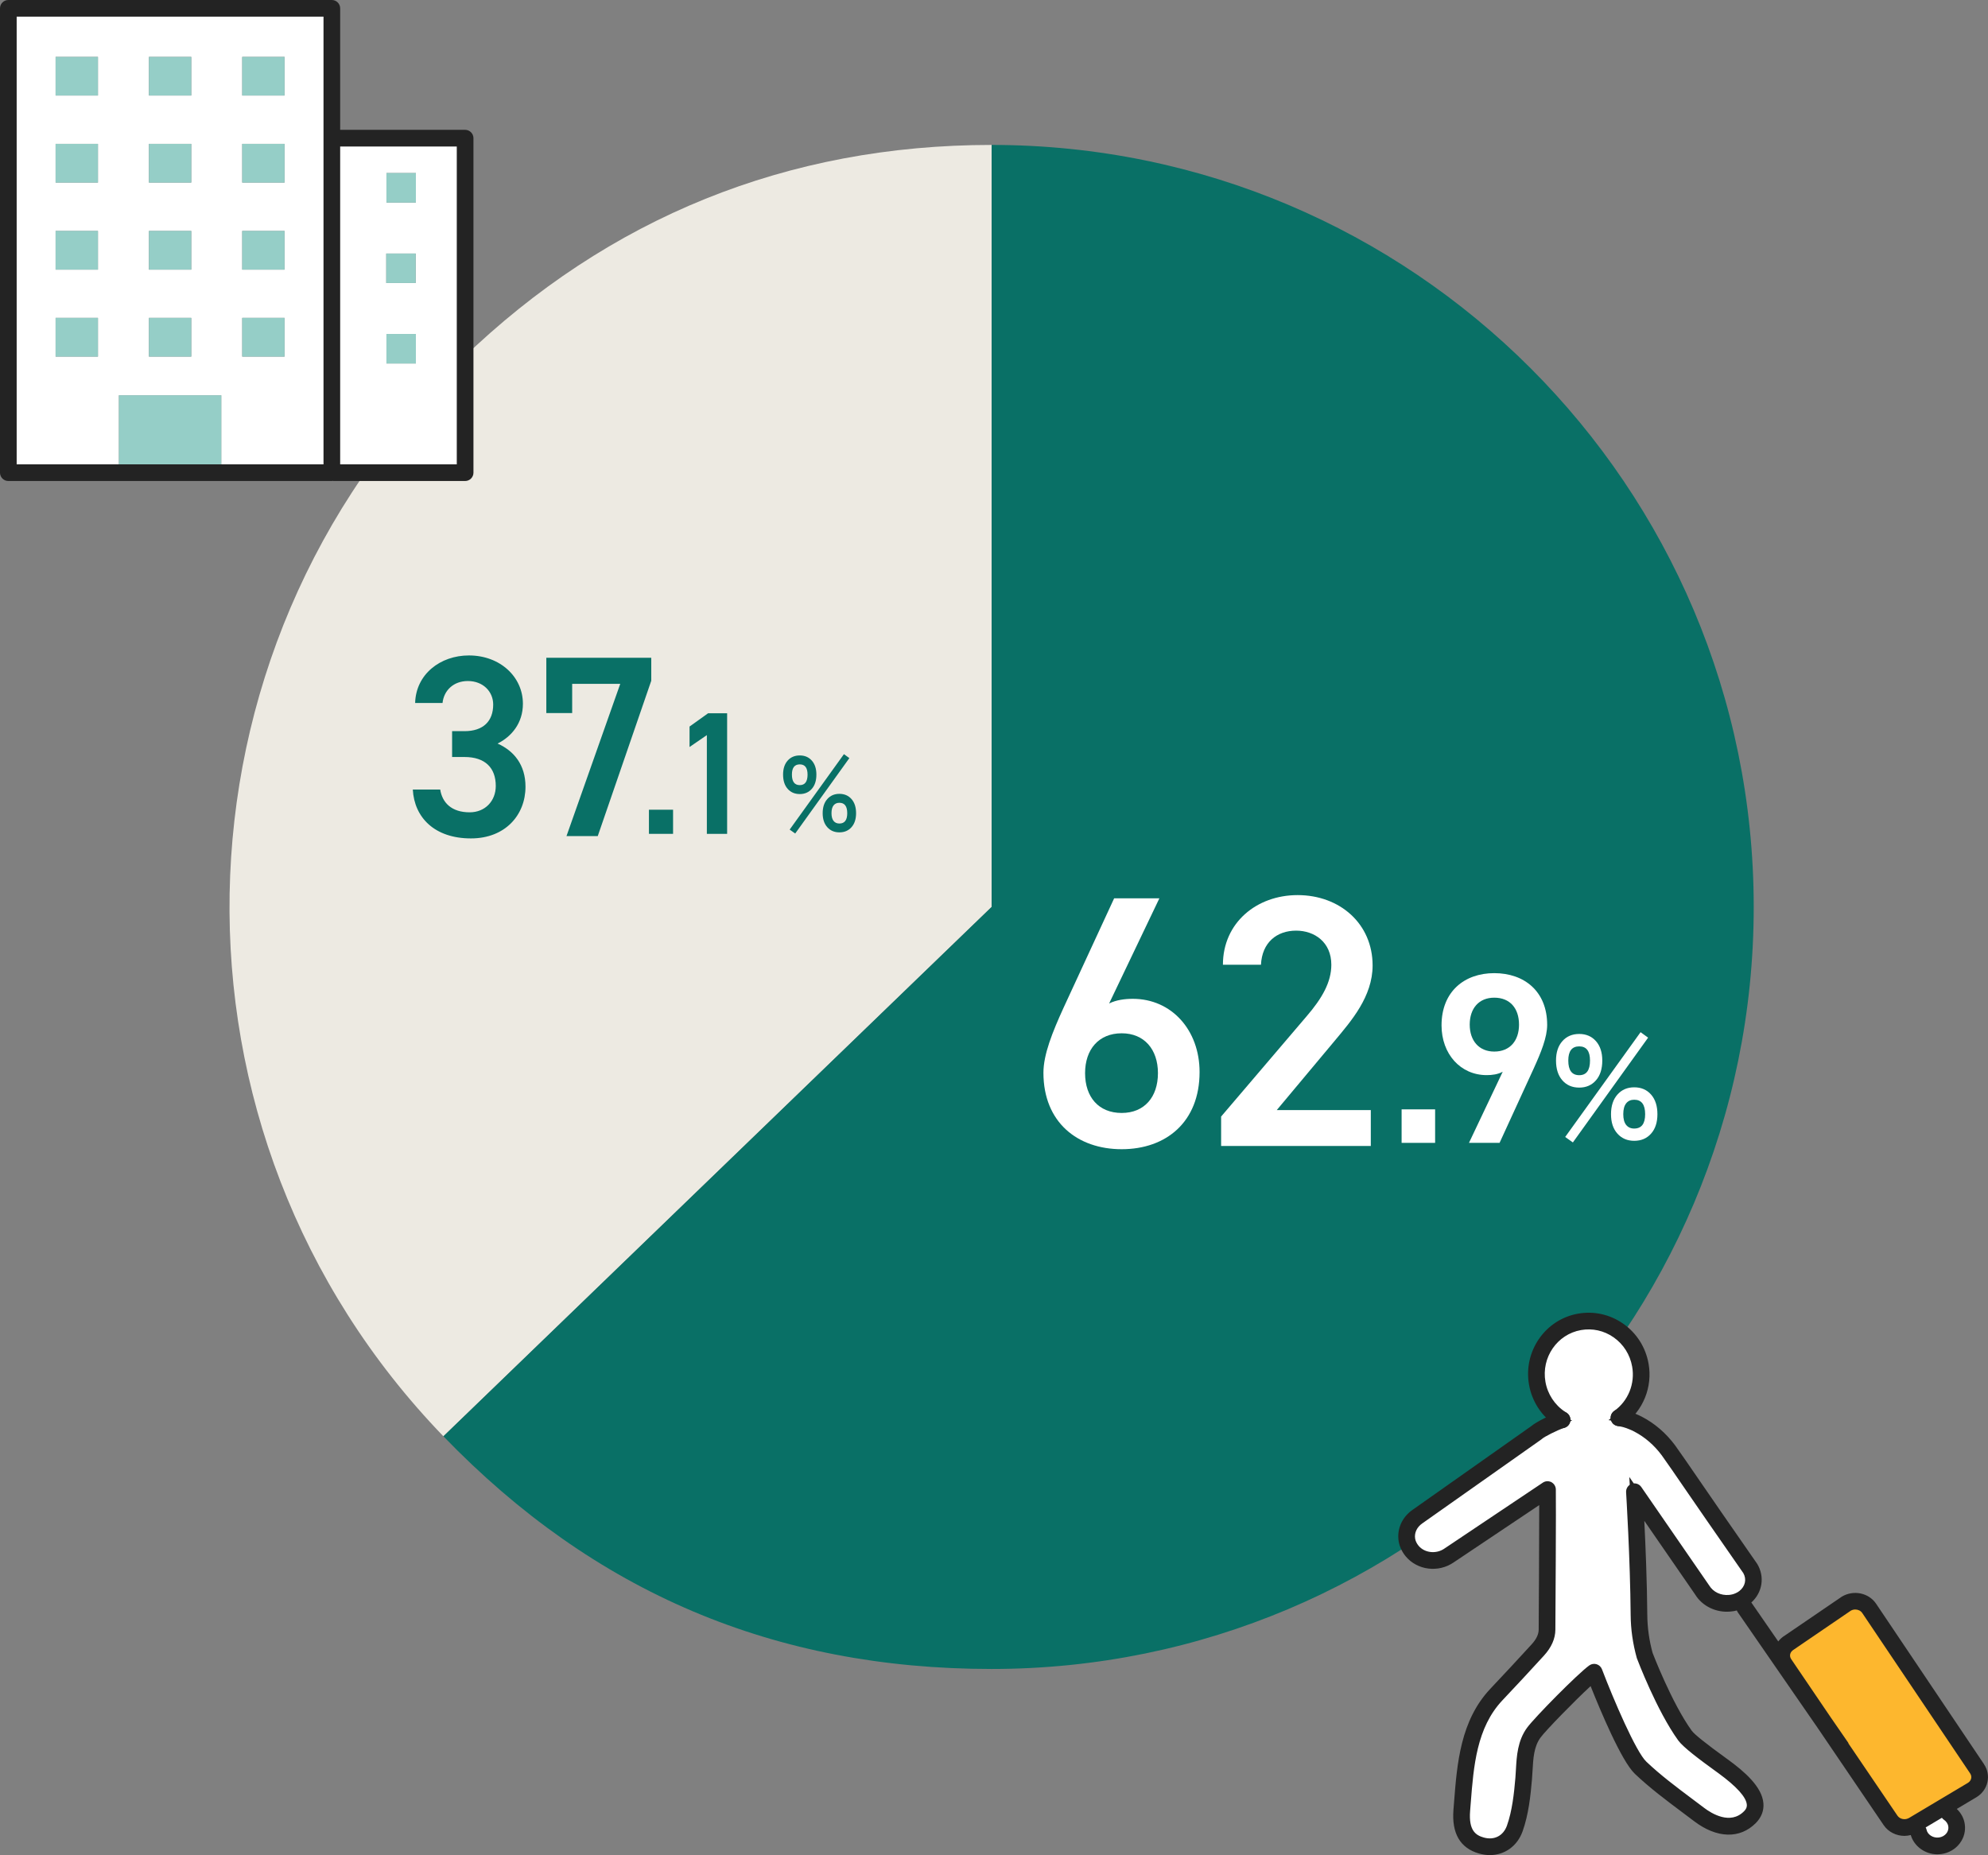
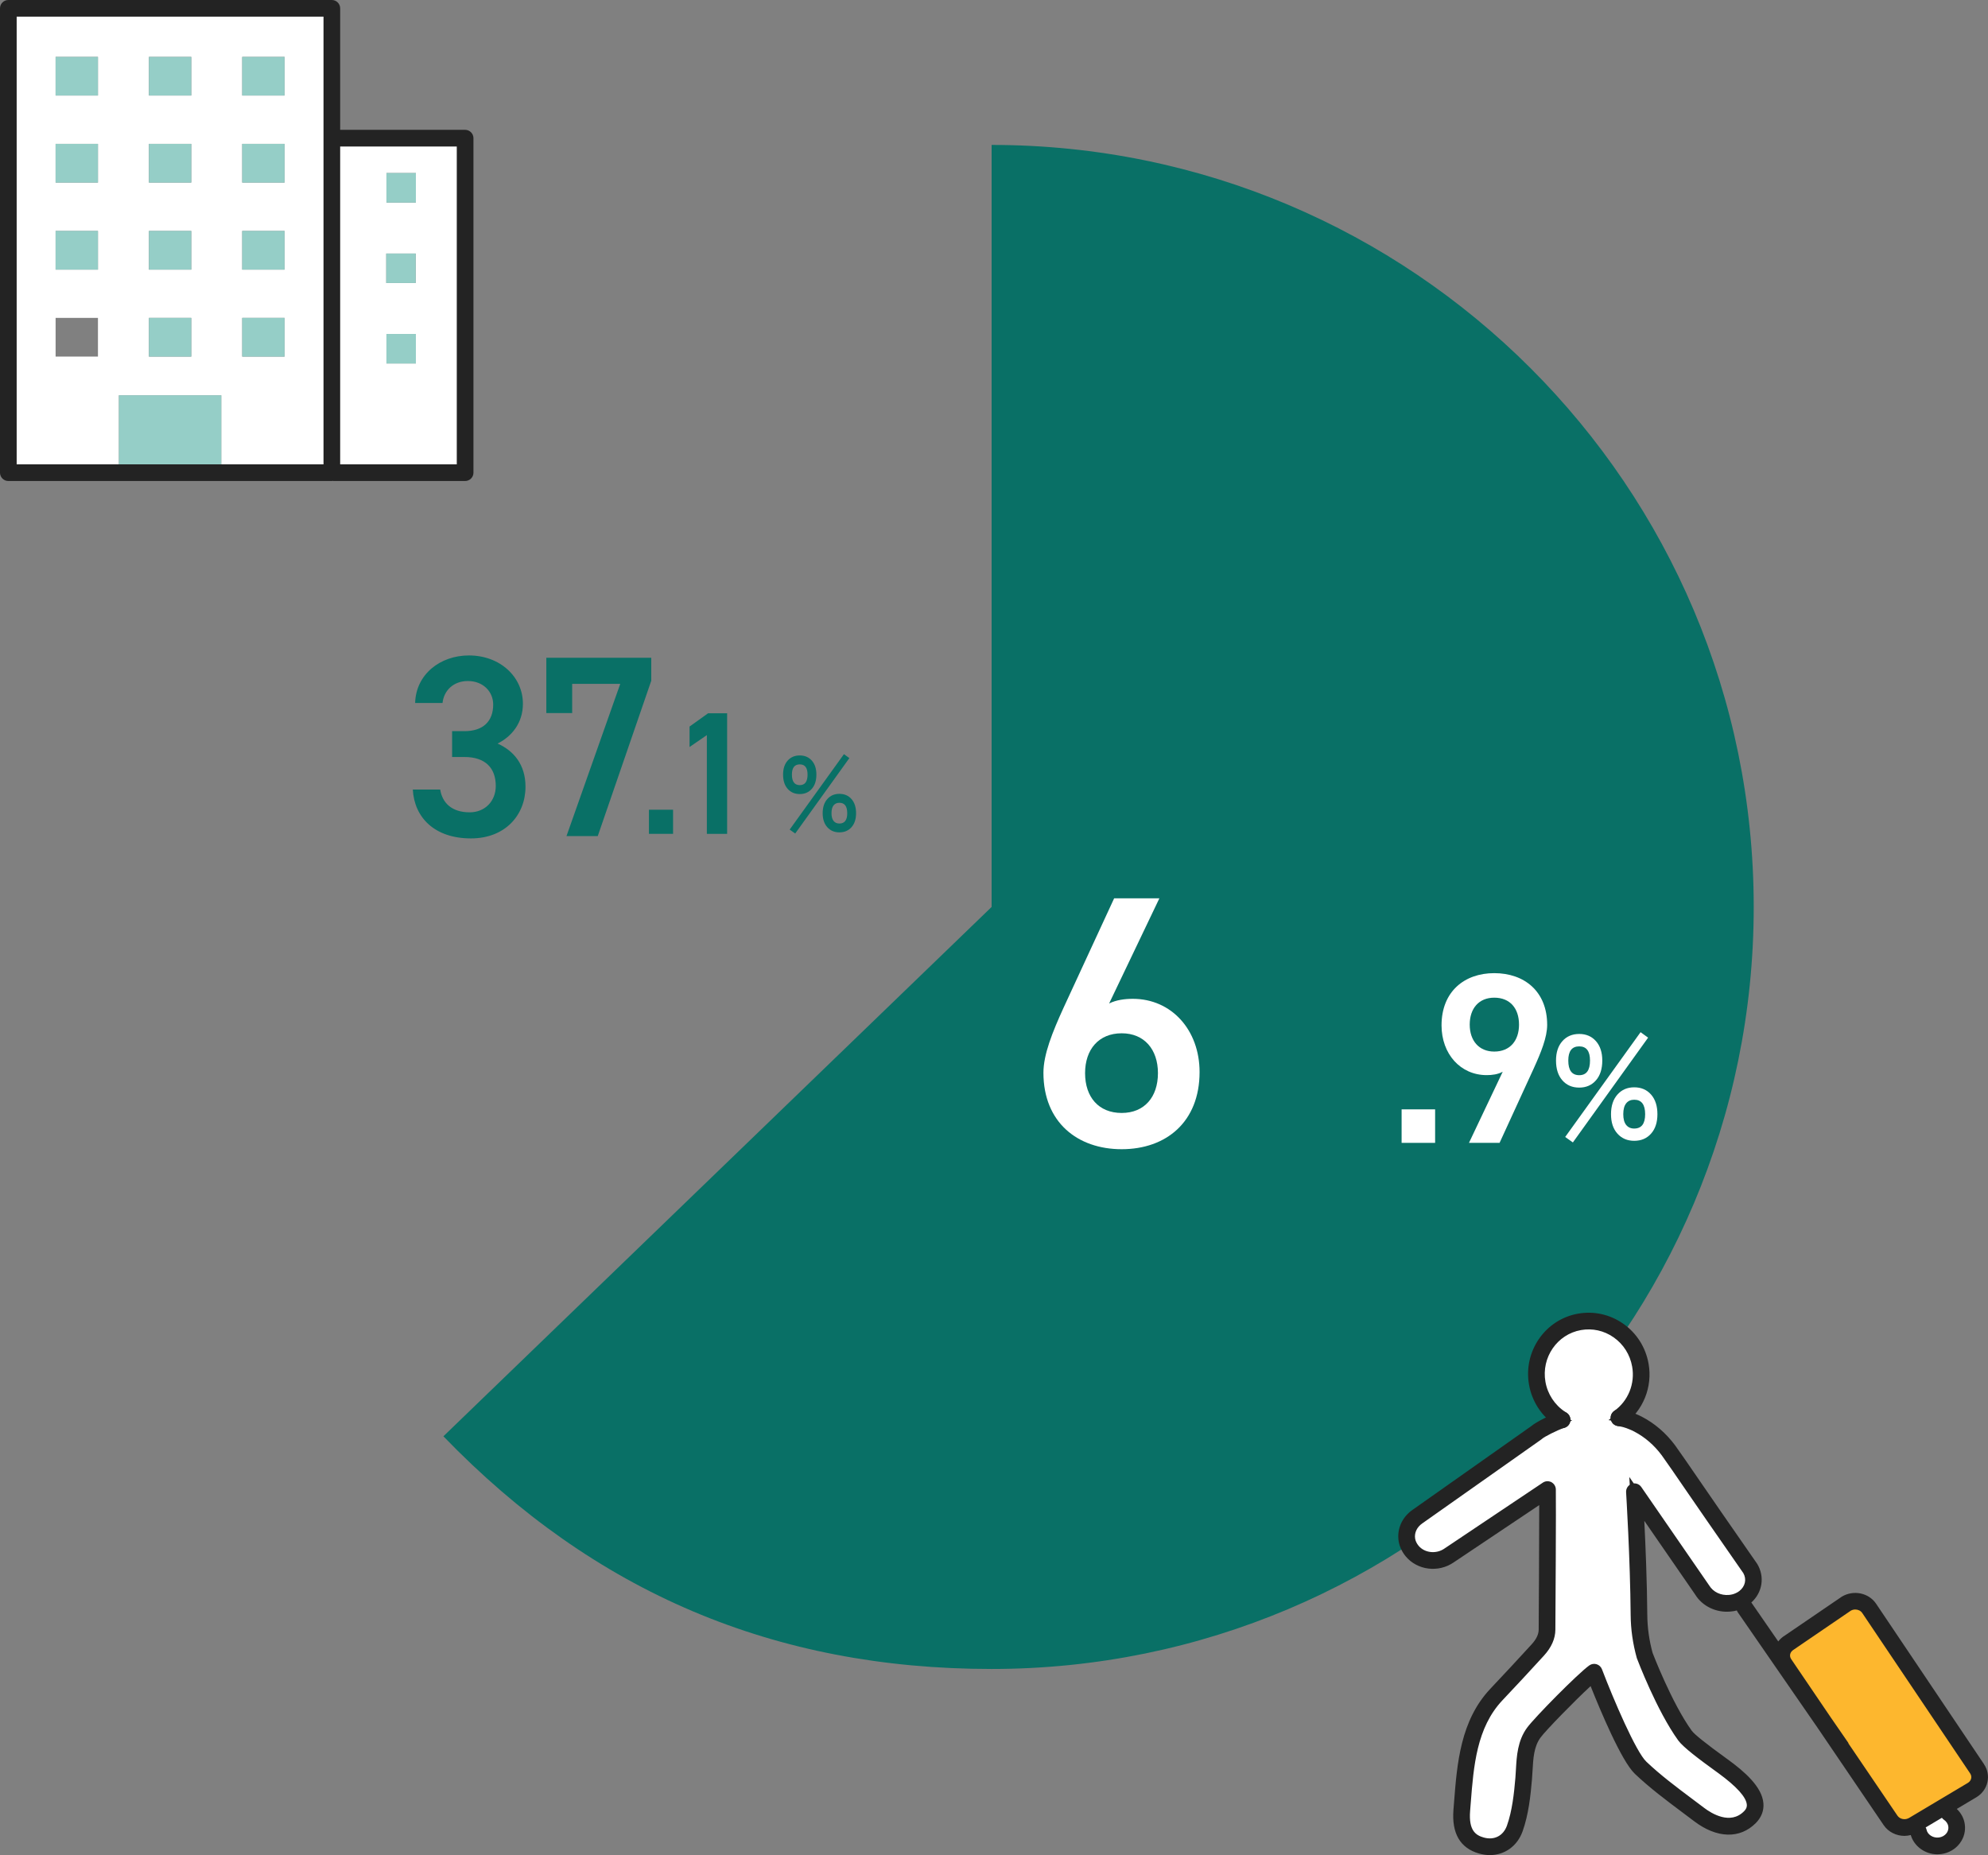
<svg xmlns="http://www.w3.org/2000/svg" id="_レイヤー_1" data-name="レイヤー 1" viewBox="0 0 238.488 222.564">
  <rect x="0" y="0" width="238.488" height="222.564" fill="#808080" stroke="none" />
  <g>
-     <path d="M118.958,108.813l-65.766,63.509c-35.075-36.322-34.065-94.2,2.257-129.275,17.58-16.976,39.071-25.659,63.509-25.659v91.425Z" fill="#edeae2" />
    <path d="M118.958,108.813V17.388c50.493,0,91.425,40.933,91.425,91.425s-40.933,91.425-91.425,91.425c-26.054,0-47.667-9.174-65.766-27.916l65.766-63.509Z" fill="#097066" />
  </g>
  <g>
    <g>
      <g>
        <path d="M234.712,218.976c.182,1.206-.709,2.308-1.992,2.474-1.219.156-2.382-.621-2.59-1.762l-.471-.793,2.272-1.355,1.355-.809.445.748c.51.338.894.868.982,1.498Z" fill="#fff" />
-         <path d="M232.412,221.969c-1.308,0-2.484-.878-2.756-2.099l-.683-1.149,4.485-2.677.646,1.084c.604.437,1.004,1.078,1.103,1.775.104.69-.073,1.381-.498,1.943-.457.607-1.141.997-1.925,1.099-.125.016-.249.023-.372.023ZM230.343,219.069l.278.529c.158.871,1.063,1.479,2.035,1.355.515-.066.96-.318,1.255-.708.262-.348.37-.771.307-1.194v-.006c-.064-.452-.342-.872-.763-1.15l-.154-.161-.189-.318-2.769,1.653Z" fill="#232323" />
      </g>
      <g>
        <path d="M229.525,218.973c-.039.023-.081.049-.12.065h-.006c-.9.462-2.038.189-2.597-.634l-7.95-11.714-4.801-7.073c-.585-.861-.319-2.002.601-2.548l6.855-4.677c.917-.549,2.135-.293,2.72.566l12.956,19.265c.579.858.309,2.002-.608,2.548l-3.289,1.96-1.355.809-2.272,1.355-.133.078Z" fill="#fdb72e" />
        <path d="M228.471,219.759c-.815,0-1.615-.385-2.084-1.075l-12.751-18.785c-.356-.526-.479-1.152-.342-1.763.14-.627.531-1.158,1.103-1.497l6.827-4.66c1.163-.698,2.685-.378,3.416.697l12.958,19.267c.353.523.471,1.147.334,1.758-.141.627-.531,1.159-1.102,1.499l-7.057,4.207-.249-.434.229.445c-.054.031-.111.062-.164.083l-.016.007c-.351.17-.729.251-1.104.251ZM229.401,218.812l.123.161-.124-.212v.051ZM222.565,192.6c-.275,0-.554.071-.803.221l-6.829,4.661c-.358.214-.585.518-.664.872-.075.339-.007.688.194.982l12.751,18.786c.415.613,1.274.821,1.954.47l.237-.129,6.912-4.123c.331-.197.558-.502.638-.858.076-.339.01-.688-.188-.98l-12.956-19.265c-.28-.411-.758-.637-1.246-.637Z" fill="#232323" />
      </g>
      <g>
        <path d="M194.226,170.095c.143.026.289.055.432.084.111.023.218.049.325.075.302.081.598.192.881.312.218.091.432.182.637.293,1.489.777,2.707,1.875,3.663,3.166.637.855,4.258,6.179,5.496,7.95,1.414,2.044,2.838,4.086,4.255,6.13.023.023.032.046.046.062.735,1.212.406,2.662-.705,3.517-.172.133-.374.257-.592.354-.367.175-.774.279-1.154.309-1.313.117-2.62-.462-3.289-1.56l-8.152-11.818s.494,7.941.549,14.782c.013,1.628.241,3.25.676,4.83,0,0,2.308,6.127,4.84,9.637.627.871,3.653,3.023,4.606,3.715,1.648,1.206,5.272,3.962,3.189,6.078-1.837,1.859-4.297,1.053-6.098-.315-2.392-1.817-4.869-3.566-7.024-5.617-1.882-1.794-5.568-11.457-5.568-11.457-1.271.897-6.429,6.146-7.239,7.251-1.186,1.625-1.056,3.66-1.216,5.519-.166,1.94-.403,4.112-1.066,5.974-.585,1.641-2.161,2.571-3.991,2.054-2.184-.611-2.509-2.431-2.366-4.229.383-4.71.572-10.086,4.138-13.876,1.677-1.781,3.341-3.559,4.98-5.36.647-.709,1.102-1.515,1.108-2.441.013-1.19.094-15.381.055-16.807l-11.799,7.902c-1.414.982-3.397.731-4.446-.533-.328-.403-.54-.848-.618-1.303-.175-1.043.28-2.148,1.274-2.828l14.272-10.066c.426-.397,2.09-1.212,3.062-1.547-.062-.036-.124-.075-.182-.114-1.42-.93-2.473-2.438-2.792-4.258-.611-3.471,1.664-6.767,5.08-7.368,3.416-.605,6.679,1.719,7.291,5.194.448,2.513-.631,4.944-2.558,6.309Z" fill="#fff" />
        <path d="M178.72,222.062c-.367,0-.745-.053-1.128-.16-3.04-.851-2.806-3.785-2.729-4.75l.074-.939c.35-4.486.746-9.571,4.197-13.239,1.675-1.779,3.337-3.555,4.974-5.354.653-.716.974-1.405.979-2.108.011-1.014.076-12.363.063-15.872l-11.028,7.386c-1.6,1.112-3.897.832-5.11-.629-.384-.472-.633-1.002-.726-1.538-.215-1.28.354-2.554,1.486-3.325l14.265-10.062c.346-.327,1.407-.872,2.31-1.264-1.268-1.039-2.14-2.521-2.426-4.161-.657-3.734,1.804-7.299,5.485-7.946,1.759-.316,3.549.083,5.027,1.119,1.511,1.057,2.521,2.648,2.843,4.479.404,2.264-.354,4.569-1.956,6.133.232.072.476.162.739.274.231.096.462.194.681.314,1.486.774,2.775,1.888,3.825,3.306.385.517,1.811,2.593,3.189,4.602.925,1.348,1.815,2.645,2.316,3.361.81,1.171,1.621,2.34,2.434,3.508l1.866,2.685c.864,1.424.516,3.179-.811,4.198-.212.164-.444.304-.692.414-.401.192-.861.315-1.32.351-1.525.146-3.004-.568-3.754-1.797l-7.124-10.328c.148,2.742.409,8.185.448,13.027.013,1.581.233,3.162.658,4.701.009.018,2.301,6.062,4.763,9.479.53.735,3.217,2.678,4.228,3.408l.268.194c1.793,1.312,3.868,3.051,4.015,4.863.06.731-.197,1.395-.764,1.97-1.72,1.74-4.245,1.64-6.757-.268-.467-.355-.938-.708-1.408-1.061-1.919-1.437-3.903-2.922-5.658-4.592-1.673-1.596-4.573-8.786-5.442-11.003-1.731,1.496-5.887,5.734-6.615,6.729-.883,1.209-.969,2.74-1.052,4.22-.02.353-.04.702-.069,1.047-.165,1.928-.399,4.147-1.094,6.1-.565,1.587-1.912,2.527-3.47,2.527ZM186.116,177.789l.025.906c.04,1.458-.043,15.683-.055,16.825-.007.959-.412,1.867-1.239,2.773-1.64,1.803-3.306,3.582-4.984,5.365-3.21,3.411-3.592,8.31-3.929,12.632l-.075.942c-.17,2.128.448,3.271,2.003,3.706,1.5.425,2.862-.274,3.386-1.74.654-1.839.879-3.983,1.039-5.85.028-.334.048-.674.066-1.017.092-1.625.187-3.306,1.243-4.754.867-1.185,6.074-6.462,7.354-7.365l.525-.372.229.603c1.015,2.658,3.97,9.866,5.445,11.274,1.712,1.628,3.672,3.096,5.567,4.516.473.354.945.707,1.415,1.063.995.757,3.521,2.306,5.439.362.357-.363.515-.752.479-1.188-.129-1.589-2.656-3.439-3.607-4.136l-.265-.191c-1.893-1.368-3.902-2.87-4.452-3.635-2.541-3.523-4.808-9.501-4.902-9.753-.462-1.667-.695-3.335-.708-5.003-.054-6.75-.543-14.676-.548-14.755l-.112-1.798,9.174,13.301c.568.93,1.676,1.452,2.833,1.346.338-.026.685-.119.983-.262.184-.082.354-.184.502-.299.931-.716,1.17-1.893.583-2.862l-1.85-2.657c-.812-1.17-1.625-2.339-2.434-3.509-.501-.715-1.393-2.016-2.319-3.365-1.374-2.001-2.794-4.07-3.167-4.571-.96-1.297-2.136-2.312-3.494-3.021-.197-.107-.396-.19-.598-.274-.265-.112-.538-.216-.817-.29-.091-.022-.192-.048-.296-.068-.139-.029-.281-.058-.42-.082l-1.179-.208.977-.692c1.83-1.296,2.754-3.578,2.355-5.813-.276-1.569-1.14-2.932-2.432-3.835-1.258-.881-2.772-1.223-4.28-.954-3.139.552-5.235,3.598-4.675,6.789.281,1.609,1.22,3.04,2.573,3.927.052.034.103.066.154.096l.971.546-1.053.362c-.952.328-2.543,1.122-2.885,1.441l-14.324,10.108c-.812.555-1.219,1.447-1.069,2.336.062.366.24.736.512,1.071.888,1.069,2.582,1.267,3.774.438l12.558-8.41Z" fill="#232323" />
      </g>
    </g>
    <g>
      <path d="M187.407,171.349c-.172,0-.346-.045-.505-.141-.02-.012-.069-.044-.088-.058,0-.003-.079-.044-.164-.101-1.693-1.108-2.87-2.902-3.223-4.918-.704-4.005,1.939-7.83,5.893-8.525,1.891-.332,3.813.091,5.4,1.202,1.62,1.134,2.703,2.84,3.049,4.804.498,2.792-.656,5.647-2.941,7.281-.021.017-.043.032-.063.046-.461.305-1.081.182-1.387-.277-.291-.437-.193-1.019.211-1.339.02-.016.039-.03.059-.045,1.673-1.184,2.518-3.271,2.152-5.317-.253-1.439-1.044-2.687-2.226-3.514-1.149-.804-2.535-1.112-3.906-.871-2.868.505-4.783,3.29-4.27,6.211.257,1.473,1.115,2.783,2.354,3.594.045.03.085.056.125.079.027.015.062.037.087.055.443.308.574.918.281,1.371-.191.298-.512.463-.839.463Z" fill="#232323" />
      <path d="M238.013,211.665l-12.96-19.271c-.879-1.29-2.702-1.676-4.11-.828l-6.802,4.643c-.324.192-.595.441-.815.725l-3.187-4.613c-.012-.02-.03-.036-.044-.055,1.329-1.198,1.646-3.088.699-4.652-.019-.028-.044-.063-.072-.1l-1.806-2.602c-.812-1.168-1.624-2.336-2.436-3.51-.5-.715-1.39-2.011-2.313-3.357-1.382-2.012-2.81-4.093-3.199-4.615-1.096-1.479-2.442-2.643-3.988-3.448-.234-.128-.48-.233-.725-.336-.369-.156-.7-.272-1.033-.361-.12-.03-.24-.06-.362-.084-.151-.031-.307-.062-.46-.089-.544-.099-1.062.267-1.158.811-.097.544.267,1.062.811,1.158.134.024.271.052.407.079.097.021.191.044.266.062.258.069.508.164.755.269.186.077.369.153.56.257,1.29.673,2.408,1.64,3.323,2.876.368.493,1.849,2.651,3.155,4.555.929,1.353,1.821,2.653,2.321,3.367.809,1.171,1.621,2.34,2.435,3.51l1.819,2.621c.011.016.022.031.034.046.431.748.24,1.616-.483,2.172-.117.091-.252.172-.411.243-.244.117-.528.193-.812.215-.973.089-1.893-.339-2.377-1.131l-8.151-11.818c-.255-.37-.727-.526-1.15-.378-.424.147-.699.559-.671,1.008.005.079.493,7.991.547,14.728.014,1.711.253,3.423.74,5.175.096.255,2.385,6.293,4.964,9.87.591.819,2.543,2.285,4.565,3.747l.262.189c2.187,1.601,3.331,2.87,3.404,3.773.016.195-.008.462-.336.795-1.643,1.663-3.891.268-4.782-.408-.47-.357-.943-.712-1.417-1.066-1.884-1.411-3.832-2.87-5.521-4.478-1.251-1.193-3.93-7.437-5.323-11.091-.11-.288-.348-.51-.643-.6-.296-.091-.616-.039-.869.139-1.344.949-6.562,6.24-7.469,7.479-1.145,1.567-1.247,3.402-1.339,5.021-.019.338-.037.673-.065,1.003-.157,1.834-.378,3.941-1.013,5.724-.434,1.22-1.522,1.779-2.779,1.427-.962-.27-1.826-.842-1.639-3.185l.074-.943c.347-4.447.706-9.045,3.795-12.328,1.681-1.785,3.348-3.567,4.99-5.371.9-.988,1.361-2.033,1.369-3.104.012-1.144.095-15.383.055-16.845-.011-.364-.218-.694-.541-.861-.323-.166-.711-.146-1.016.058l-11.812,7.911c-.984.684-2.378.526-3.102-.343-.218-.269-.358-.56-.406-.839-.117-.694.209-1.396.864-1.844l14.271-10.066c.035-.024.073-.057.105-.085.251-.231,1.712-.992,2.706-1.335.522-.18.8-.749.62-1.271-.18-.523-.752-.8-1.271-.62-.935.321-2.703,1.148-3.357,1.707l-14.215,10.026c-1.295.883-1.945,2.347-1.696,3.822.106.621.393,1.231.833,1.773,1.398,1.685,3.939,1.998,5.773.726l10.252-6.866c0,4.239-.056,13.995-.065,14.933-.004.574-.281,1.154-.848,1.776-1.635,1.797-3.296,3.569-4.969,5.347-3.571,3.797-3.976,8.975-4.332,13.543l-.074.938c-.229,2.859.812,4.633,3.092,5.271.433.123.861.182,1.276.182,1.763,0,3.288-1.064,3.929-2.862.714-2.007.953-4.266,1.12-6.225.03-.349.05-.703.07-1.061.083-1.473.161-2.863.957-3.952.625-.854,4.113-4.434,6.009-6.174,1.116,2.808,3.686,8.974,5.3,10.514,1.776,1.689,3.772,3.185,5.703,4.63.47.352.939.704,1.406,1.058,2.73,2.076,5.501,2.157,7.415.221.663-.674.977-1.49.906-2.36-.163-2.016-2.34-3.852-4.22-5.228l-.269-.195c-2.409-1.742-3.794-2.851-4.114-3.296-2.418-3.353-4.683-9.318-4.688-9.318-.412-1.497-.628-3.035-.64-4.572-.031-3.962-.212-8.325-.358-11.287l6.107,8.852c.848,1.39,2.512,2.195,4.22,2.036.261-.02.523-.066.776-.133.027.067.054.135.095.196l9.613,13.916,7.903,11.643c.562.83,1.523,1.292,2.502,1.292.252,0,.503-.04.751-.103.393,1.353,1.715,2.315,3.188,2.315.144,0,.288-.009.433-.027.919-.119,1.722-.578,2.261-1.294.507-.672.717-1.496.594-2.311-.096-.687-.439-1.321-.956-1.813l2.339-1.395c.689-.41,1.163-1.057,1.334-1.819.167-.745.022-1.508-.407-2.146ZM233.179,218.312c.302.199.499.492.545.813.056.37-.085.649-.212.819-.213.281-.539.464-.919.513-.695.088-1.37-.346-1.48-.949-.017-.094-.062-.175-.102-.257l1.947-1.16c.064.081.131.161.222.221ZM236.469,213.373c-.05.221-.194.412-.406.538l-7.054,4.206c-.022.009-.046.02-.067.031-.451.23-1.04.096-1.313-.306l-5.861-8.635c-.023-.048-.031-.099-.062-.144l-2.063-2.986-4.765-7.02c-.156-.23-.151-.45-.119-.594.049-.219.192-.408.457-.567l6.806-4.646c.166-.1.355-.147.543-.147.329,0,.651.147.833.413l12.957,19.266c.119.178.16.388.115.592Z" fill="#232323" />
    </g>
  </g>
  <g>
    <g>
      <path d="M133.054,120.396c.861-.431,1.895-.56,2.842-.56,4.65,0,8.009,3.746,8.009,8.784,0,5.985-4.005,9.258-9.344,9.258-5.296,0-9.387-3.229-9.387-9.172,0-2.196,1.077-4.866,2.412-7.794l6.071-13.134h5.426l-6.029,12.617ZM134.562,133.529c2.713,0,4.349-1.895,4.349-4.779,0-2.842-1.636-4.779-4.349-4.779-2.756,0-4.392,1.938-4.392,4.779,0,2.885,1.636,4.779,4.392,4.779Z" fill="#fff" />
-       <path d="M164.447,137.491h-17.957v-3.531l10.206-11.971c1.938-2.239,3.015-4.177,3.015-6.243,0-2.713-2.024-4.091-4.221-4.091-2.325,0-4.091,1.421-4.22,4.091h-4.564c0-5.038,4.048-8.354,8.958-8.354,5.081,0,8.999,3.445,8.999,8.44,0,3.746-2.583,6.674-4.478,8.956l-7.02,8.397h11.282v4.306Z" fill="#fff" />
      <path d="M172.162,137.117h-4.02v-4.02h4.02v4.02Z" fill="#fff" />
      <path d="M180.274,128.582c-.582.32-1.281.408-1.923.408-3.146,0-5.418-2.534-5.418-5.972,0-4.049,2.738-6.263,6.321-6.263,3.612,0,6.351,2.185,6.351,6.205,0,1.485-.729,3.291-1.632,5.271l-4.078,8.885h-3.67l4.049-8.535ZM179.255,119.698c-1.835,0-2.942,1.281-2.942,3.233,0,1.922,1.107,3.233,2.942,3.233,1.894,0,2.972-1.312,2.972-3.233,0-1.952-1.078-3.233-2.972-3.233Z" fill="#fff" />
    </g>
    <path d="M189.45,130.487c-.84,0-1.514-.289-2.021-.869-.509-.579-.763-1.371-.763-2.376,0-.98.254-1.758.763-2.331.508-.573,1.182-.86,2.021-.86.827,0,1.495.287,2.004.86.508.573.762,1.351.762,2.331,0,1.005-.254,1.797-.762,2.376-.509.58-1.177.869-2.004.869ZM188.688,137.065l-.922-.655,9.043-12.572.904.656-9.025,12.571ZM189.45,128.998c.862,0,1.294-.585,1.294-1.756,0-1.135-.432-1.702-1.294-1.702-.875,0-1.312.567-1.312,1.702,0,1.171.438,1.756,1.312,1.756ZM196.046,136.871c-.827,0-1.498-.287-2.012-.86-.515-.573-.771-1.351-.771-2.332,0-.992.257-1.778.771-2.358.514-.579,1.185-.868,2.012-.868.84,0,1.514.289,2.021.868.509.58.763,1.366.763,2.358,0,.981-.254,1.759-.763,2.332-.508.573-1.182.86-2.021.86ZM196.046,135.399c.875,0,1.312-.573,1.312-1.721,0-1.158-.438-1.737-1.312-1.737-.413,0-.735.145-.966.435s-.346.724-.346,1.303c0,.567.115.996.346,1.286s.553.435.966.435Z" fill="#fff" />
  </g>
  <g>
    <g>
      <path d="M54.235,87.722h1.488c2.232,0,3.442-1.179,3.442-3.194,0-1.55-1.209-2.821-3.039-2.821-1.736,0-2.883,1.147-3.038,2.636h-3.287c.093-3.442,3.008-5.705,6.449-5.705,3.752,0,6.48,2.573,6.48,5.798,0,2.325-1.364,3.938-3.039,4.775,1.954.867,3.349,2.542,3.349,5.178,0,3.379-2.418,6.201-6.542,6.201-4.341,0-6.79-2.48-6.976-5.86h3.287c.248,1.55,1.333,2.729,3.535,2.729,1.86,0,3.131-1.364,3.131-3.163,0-2.17-1.271-3.473-3.751-3.473h-1.488v-3.1Z" fill="#097066" />
      <path d="M65.539,85.551v-6.636h12.588v2.76l-6.418,18.635h-3.751l6.449-18.263h-5.767v3.504h-3.101Z" fill="#097066" />
      <path d="M80.744,100.042h-2.894v-2.894h2.894v2.894Z" fill="#097066" />
      <path d="M87.229,100.042h-2.432v-11.846l-2.076,1.426v-2.453l2.223-1.593h2.285v14.466Z" fill="#097066" />
    </g>
    <path d="M95.946,95.268c-.604,0-1.089-.208-1.456-.625-.366-.417-.549-.987-.549-1.711,0-.706.183-1.266.549-1.678.366-.413.851-.619,1.456-.619.595,0,1.076.206,1.442.619.366.412.549.972.549,1.678,0,.724-.183,1.294-.549,1.711-.366.417-.847.625-1.442.625ZM95.396,100.004l-.664-.473,6.51-9.05.651.473-6.497,9.05ZM95.946,94.196c.621,0,.932-.421.932-1.264,0-.816-.311-1.225-.932-1.225-.63,0-.945.408-.945,1.225,0,.843.315,1.264.945,1.264ZM100.694,99.864c-.596,0-1.079-.206-1.449-.619s-.555-.973-.555-1.679c0-.715.185-1.28.555-1.697s.853-.626,1.449-.626c.604,0,1.089.209,1.455.626s.549.982.549,1.697c0,.706-.183,1.266-.549,1.679s-.851.619-1.455.619ZM100.694,98.804c.63,0,.944-.413.944-1.238,0-.834-.314-1.251-.944-1.251-.298,0-.53.104-.696.312-.166.209-.249.521-.249.938,0,.408.083.717.249.926.166.208.398.312.696.312Z" fill="#097066" />
  </g>
  <g>
    <g>
      <path d="M55.797,56.709h-15.988V16.576h15.988v40.133ZM49.89,43.61v-3.544h-3.531v3.544h3.531ZM49.89,24.304v-3.544h-3.531v3.544h3.531ZM49.869,33.952v-3.533h-3.533v3.533h3.533Z" fill="#fff" />
      <path d="M39.809,23.063v33.646h-13.266v-9.284h-12.277v9.284H1V1h38.809v22.063ZM34.136,42.784v-4.644h-5.078v4.644h5.078ZM34.136,32.349v-4.642h-5.078v4.642h5.078ZM34.136,21.904v-4.642h-5.078v4.642h5.078ZM34.136,11.458v-4.631h-5.078v4.631h5.078ZM22.943,42.784v-4.644h-5.078v4.644h5.078ZM22.943,32.349v-4.642h-5.078v4.642h5.078ZM22.943,21.904v-4.642h-5.078v4.642h5.078ZM22.943,11.458v-4.631h-5.078v4.631h5.078ZM11.751,42.784v-4.644h-5.08v4.644h5.08ZM11.751,32.349v-4.642h-5.08v4.642h5.08ZM11.751,21.904v-4.642h-5.08v4.642h5.08ZM11.751,11.458v-4.631h-5.08v4.631h5.08Z" fill="#fff" />
      <rect x="46.359" y="20.761" width="3.531" height="3.544" fill="#95cec7" />
      <rect x="46.335" y="30.419" width="3.533" height="3.533" fill="#95cec7" />
      <rect x="46.359" y="40.067" width="3.531" height="3.544" fill="#95cec7" />
      <rect x="29.058" y="38.139" width="5.078" height="4.644" fill="#95cec7" />
      <rect x="29.058" y="27.707" width="5.078" height="4.642" fill="#95cec7" />
      <rect x="29.058" y="17.262" width="5.078" height="4.642" fill="#95cec7" />
      <rect x="29.058" y="6.827" width="5.078" height="4.631" fill="#95cec7" />
      <rect x="17.865" y="6.827" width="5.078" height="4.631" fill="#95cec7" />
      <rect x="17.865" y="17.262" width="5.078" height="4.642" fill="#95cec7" />
      <rect x="17.865" y="27.707" width="5.078" height="4.642" fill="#95cec7" />
      <polygon points="26.543 47.425 26.543 56.709 25.958 56.709 14.877 56.709 14.266 56.709 14.266 47.425 26.543 47.425" fill="#95cec7" />
      <rect x="17.865" y="38.139" width="5.078" height="4.644" fill="#95cec7" />
-       <rect x="6.67" y="38.139" width="5.08" height="4.644" fill="#95cec7" />
      <rect x="6.67" y="27.707" width="5.08" height="4.642" fill="#95cec7" />
      <rect x="6.67" y="17.262" width="5.08" height="4.642" fill="#95cec7" />
      <rect x="6.67" y="6.827" width="5.08" height="4.631" fill="#95cec7" />
    </g>
    <path d="M55.797,15.576h-14.989V1c0-.552-.448-1-1-1H1C.448,0,0,.448,0,1v55.709c0,.553.448,1,1,1h38.809c.033,0,.061-.016.093-.019.032.003.06.019.093.019h15.802c.552,0,1-.447,1-1V16.576c0-.552-.448-1-1-1ZM38.809,55.709H2V2h36.809v53.709ZM54.797,55.709h-13.989V17.576h13.989v38.133Z" fill="#232323" />
  </g>
</svg>